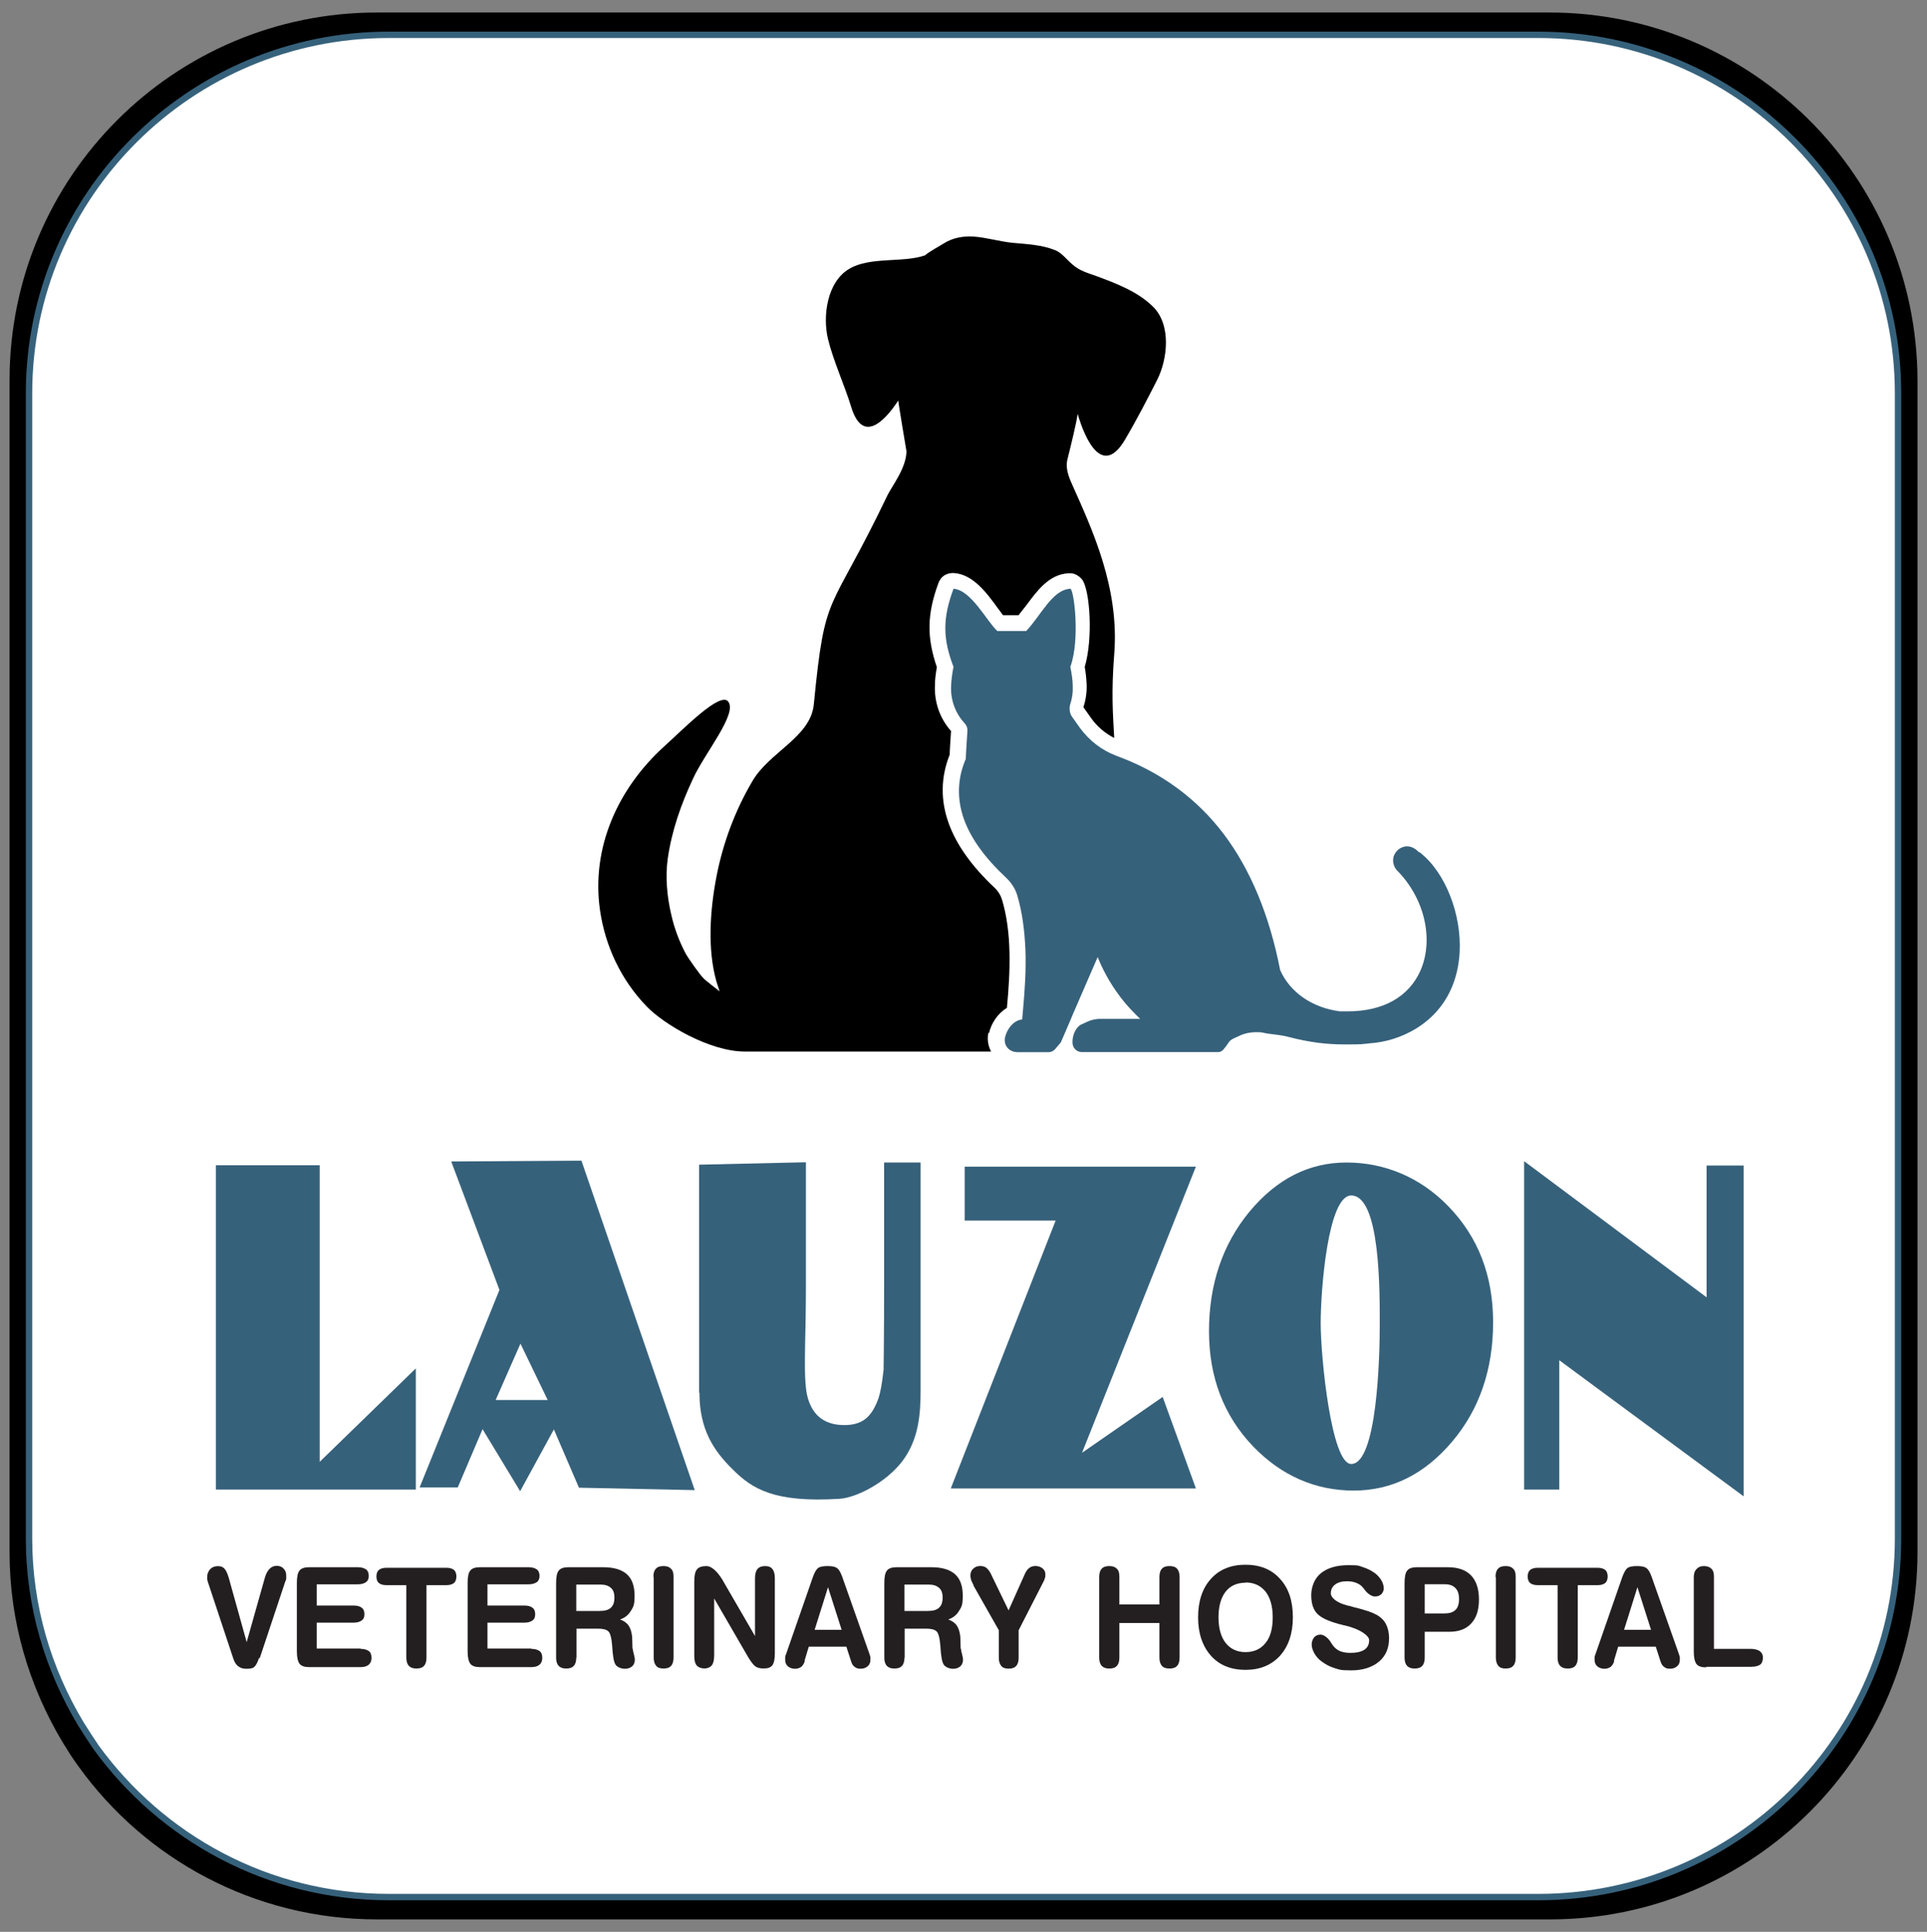
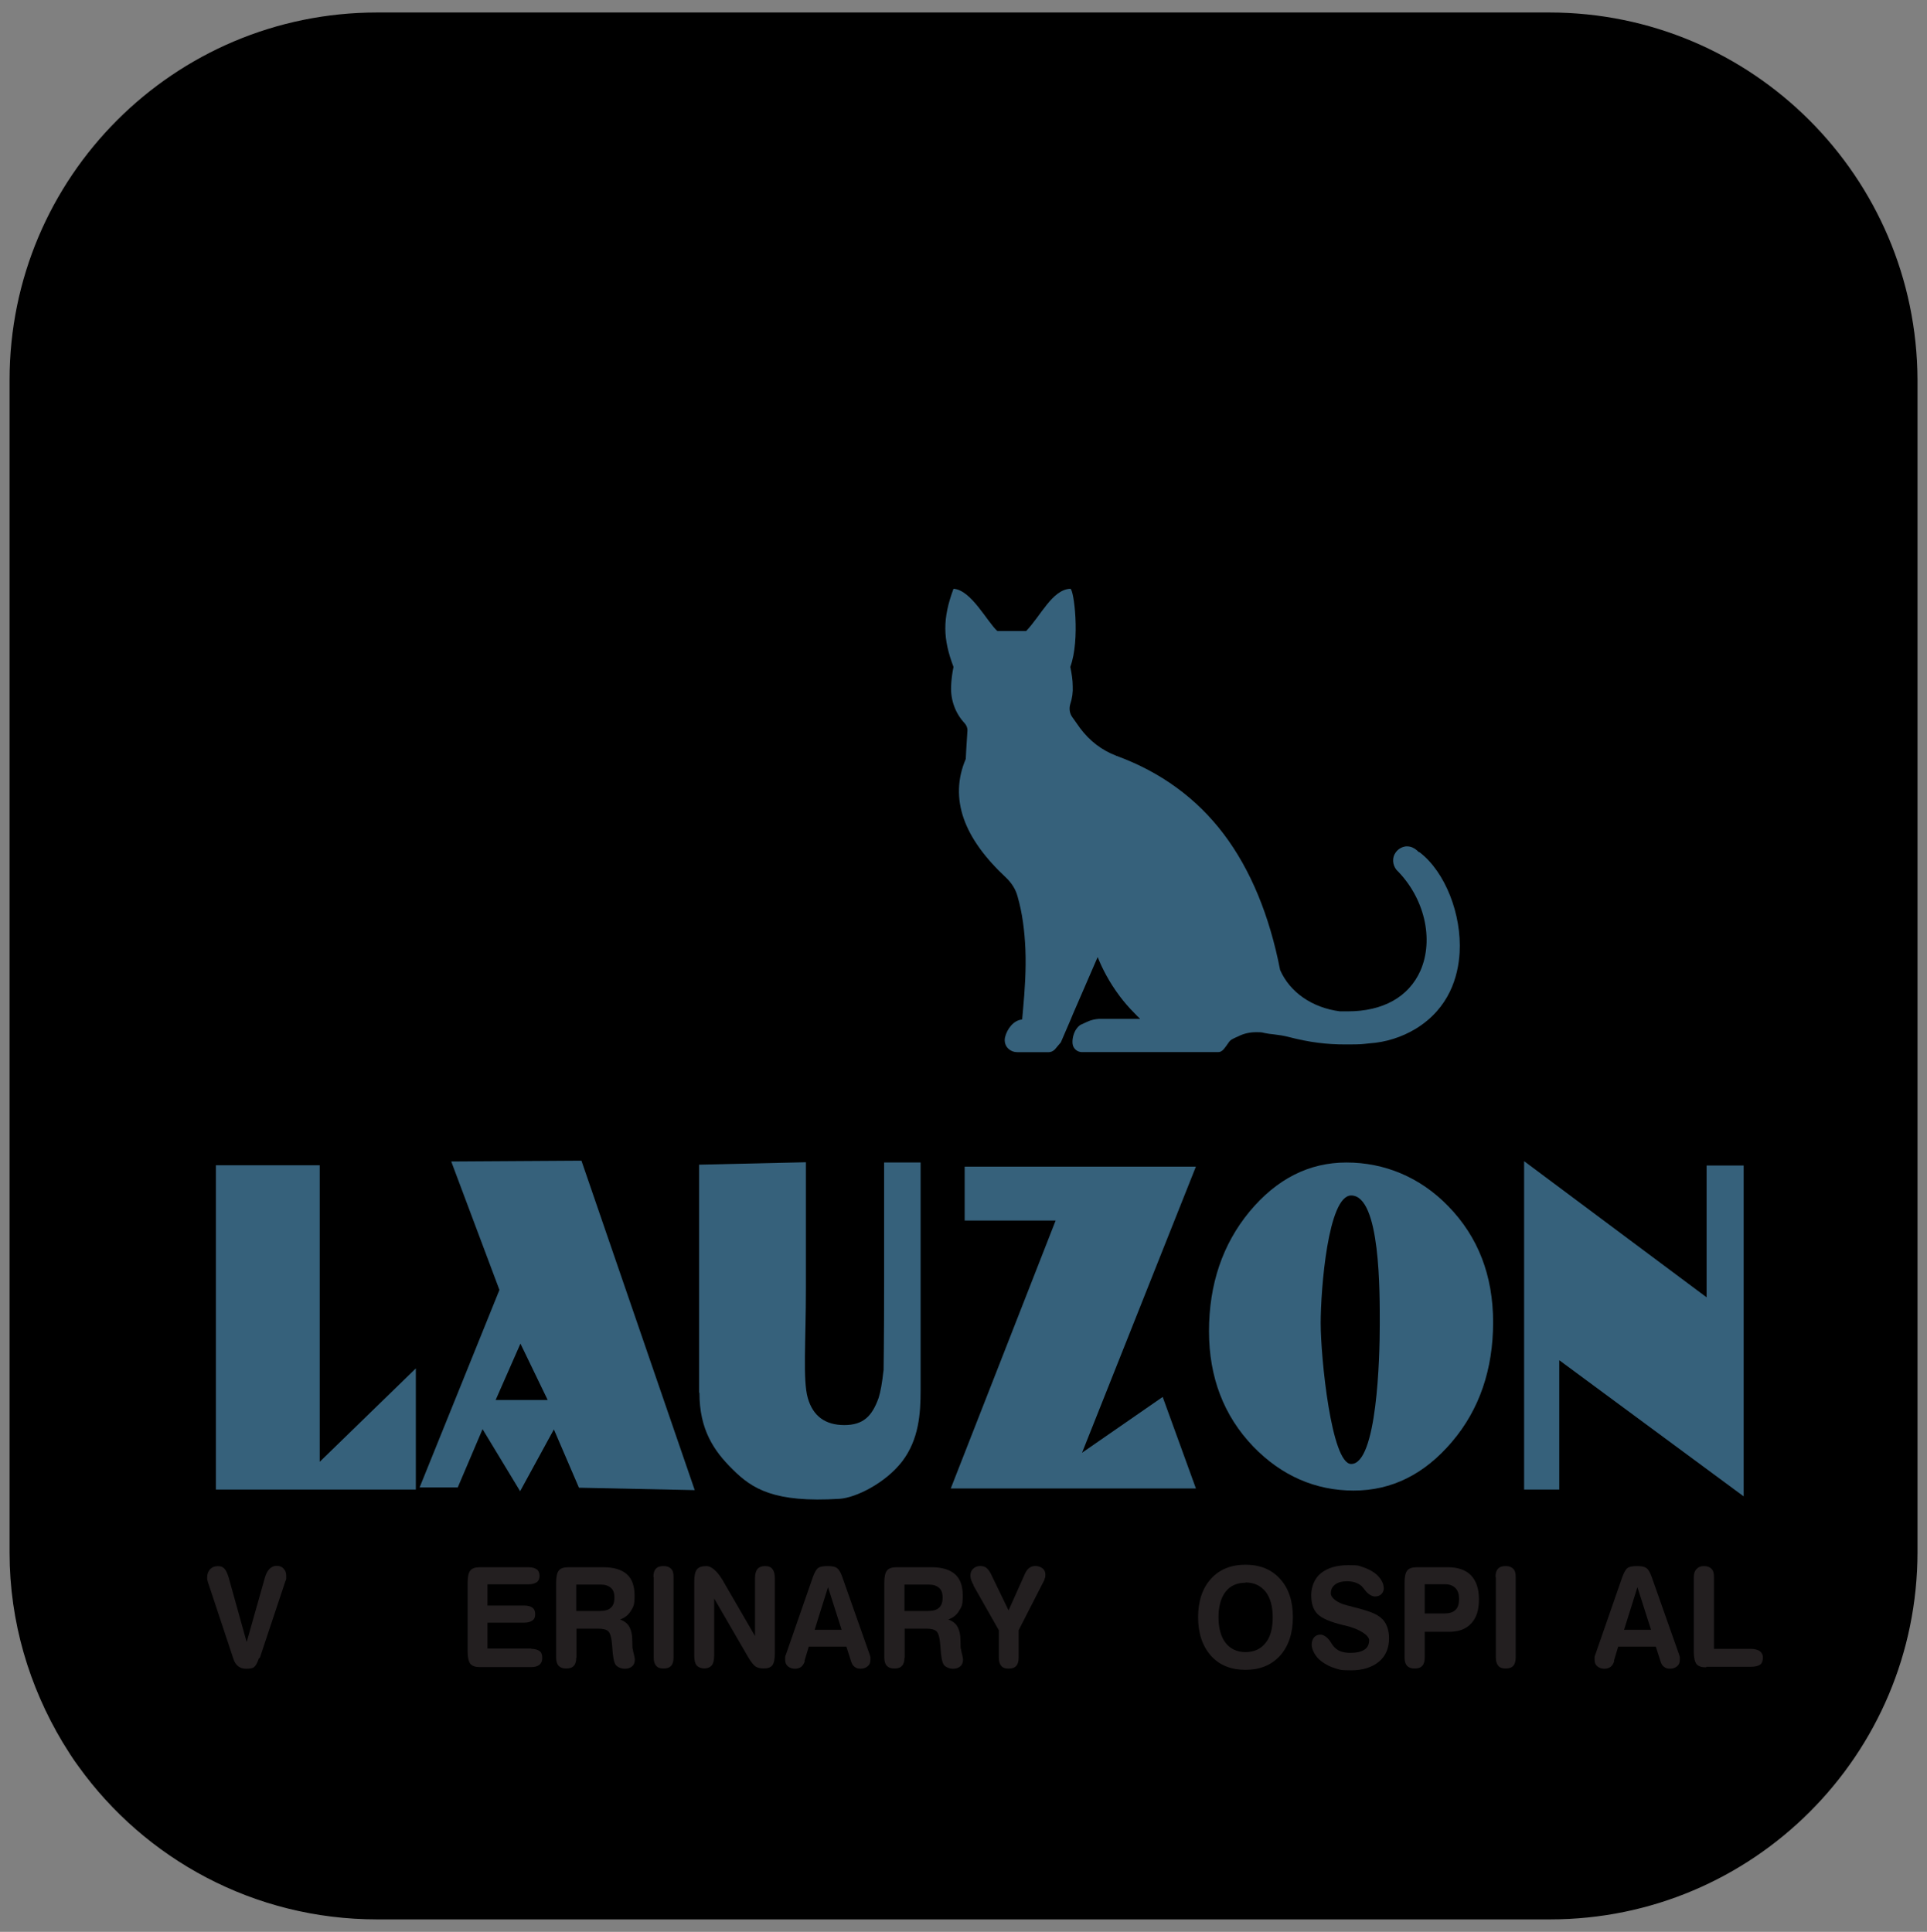
<svg xmlns="http://www.w3.org/2000/svg" version="1.1" viewBox="0 0 302.09 302.91">
  <rect x="0" y="0" width="302.09" height="302.91" fill="#808080" stroke="none" />
  <defs>
    <style>
      .cls-1 {
        fill: #36617b;
      }

      .cls-2 {
        fill: #231f20;
      }

      .cls-3 {
        fill: #fff;
        stroke: #36617b;
        stroke-miterlimit: 10;
      }
    </style>
  </defs>
  <g>
    <g id="Layer_2">
      <path d="M242.9,1.96H59.1C27.3,1.96,1.5,27.76,1.5,59.56v183.9c0,10.9,3.1,21,8.3,29.7.8,1.3,1.6,2.6,2.5,3.8,10.4,14.5,27.5,24,46.8,24h183.9c31.8,0,57.6-25.8,57.6-57.6V59.56c-.1-31.8-25.9-57.6-57.7-57.6Z" />
-       <path class="cls-3" d="M241.15,5.46H60.95C29.85,5.46,4.55,30.66,4.55,61.66v179.6c0,10.6,3,20.5,8.1,29,.8,1.3,1.6,2.5,2.4,3.7,10.3,14.2,27,23.5,45.9,23.5h180.2c31.2,0,56.4-25.2,56.4-56.2V61.66c0-31-25.3-56.2-56.4-56.2Z" />
      <g>
        <g>
          <path class="cls-1" d="M33.85,182.71h16.27v46.5l15.07-14.65v19h-31.34v-50.85Z" />
          <path class="cls-1" d="M78.3,202.27l-7.56-20.15,20.41-.13,17.76,51.66-18.15-.38-3.93-9.14-5.29,9.69-5.89-9.73-3.89,9.14h-5.98l12.51-30.96h0ZM81.59,210.68l-3.89,8.84h8.16l-4.27-8.84Z" />
          <path class="cls-1" d="M109.6,218.36v-35.74l16.74-.38v19.73c0,8.45-.51,14.43.3,17.25.81,2.82,2.73,4.23,5.72,4.23s4.36-1.41,5.38-4.27c.3-.94.56-2.39.77-4.36v.68c0-.56.09-5.34.09-14.43v-18.79h5.72v35.69c0,3.67-.26,7.73-2.9,11.19-2.65,3.42-7.26,5.68-9.78,5.85-10.25.64-13.71-1.54-16.78-4.61-2.95-2.9-5.21-6.23-5.21-12l-.04-.04Z" />
          <path class="cls-1" d="M187.48,182.92l-17.85,44.87,12.64-8.75,5.21,14.35h-38.43l16.44-42.01h-14.26v-8.45h36.25,0Z" />
          <path class="cls-1" d="M189.53,208.76c0-7.39,2.13-13.66,6.36-18.79,4.27-5.12,9.31-7.69,15.2-7.69s11.49,2.26,15.93,6.83c4.7,4.82,7.05,10.89,7.05,18.23s-2.13,13.66-6.45,18.74c-4.31,5.08-9.44,7.64-15.41,7.64s-11.31-2.31-15.76-6.92c-4.61-4.82-6.92-10.85-6.92-18.1v.04ZM216.3,207.77c0-5.08.13-20.32-4.48-20.32-3.63,0-4.78,14.69-4.78,20.03s1.67,22.07,4.78,22.07c4.06,0,4.48-16.74,4.48-21.78Z" />
          <path class="cls-1" d="M244.48,233.56h-5.55v-51.49l28.61,21.35v-20.67h5.81v51.88l-28.91-21.35v20.32l.04-.04Z" />
        </g>
        <g>
          <path class="cls-2" d="M40.6,259.99c-.26.77-.51,1.2-.77,1.41s-.68.26-1.24.26c-.98,0-1.67-.51-2.01-1.58h0l-4.01-12.08c0-.13-.09-.26-.09-.34v-.38c0-.51.17-.9.47-1.24.3-.3.68-.47,1.2-.47s.77.13,1.02.38.47.73.68,1.41l2.82,10.12,2.86-10.12c.17-.6.43-1.07.73-1.37s.68-.47,1.11-.47.81.13,1.07.43c.3.3.43.64.43,1.11s0,.3,0,.43-.04.3-.13.43l-4.01,12.04-.13.04Z" />
-           <path class="cls-2" d="M56.53,258.54c.56,0,.98.13,1.28.34s.43.6.43,1.07-.13.81-.43,1.07-.73.38-1.28.38h-8.07c-.73,0-1.2-.17-1.49-.51-.26-.34-.43-.98-.43-1.92v-10.76c0-.94.13-1.62.43-1.96.26-.34.77-.51,1.49-.51h7.64c.56,0,.98.13,1.28.34s.43.6.43,1.02-.13.77-.43.98-.73.34-1.28.34h-6.45v3.33h5.81c.56,0,.98.13,1.24.34.3.21.43.56.43,1.02s-.13.77-.43.98-.68.34-1.24.34h-5.81v4.06h6.87v.04Z" />
-           <path class="cls-2" d="M60.54,248.55c-.51,0-.9-.13-1.15-.34s-.38-.56-.38-1.02.13-.81.38-1.02.64-.34,1.15-.34h9.48c.51,0,.9.13,1.15.34s.38.6.38,1.02-.13.81-.38,1.02-.64.34-1.15.34h-3.16v11.36c0,.56-.13,1.02-.38,1.28-.26.3-.64.43-1.2.43s-.9-.13-1.2-.43c-.26-.3-.38-.73-.38-1.28v-11.36h-3.16,0Z" />
          <path class="cls-2" d="M83.3,258.54c.56,0,.98.13,1.28.34s.43.6.43,1.07-.13.81-.43,1.07-.73.38-1.28.38h-8.07c-.73,0-1.2-.17-1.49-.51-.26-.34-.43-.98-.43-1.92v-10.76c0-.94.13-1.62.43-1.96.26-.34.77-.51,1.49-.51h7.64c.56,0,.98.13,1.28.34s.43.6.43,1.02-.13.77-.43.98-.73.34-1.28.34h-6.45v3.33h5.81c.56,0,.98.13,1.24.34.3.21.43.56.43,1.02s-.13.77-.43.98-.68.34-1.24.34h-5.81v4.06h6.87v.04Z" />
          <path class="cls-2" d="M90.34,259.91c0,.56-.13,1.02-.38,1.28-.26.3-.64.43-1.2.43s-.9-.13-1.2-.43c-.26-.3-.38-.73-.38-1.28v-11.7c0-.94.13-1.62.43-1.96.26-.34.77-.51,1.49-.51h5.47c1.67,0,2.9.38,3.71,1.11.81.73,1.2,1.84,1.2,3.37s-.21,1.75-.6,2.39-.94,1.07-1.67,1.32c.56.21,1.02.51,1.32.94.3.43.47.98.56,1.71,0,.3.04.68.04,1.15s0,.77.09.94c0,.17.09.47.17.81.09.34.13.6.13.73,0,.43-.13.81-.43,1.07s-.68.38-1.15.38-1.11-.21-1.41-.6-.47-1.37-.56-2.95c-.09-1.24-.3-2.05-.6-2.31-.3-.3-.85-.43-1.67-.43h-3.33v4.57l-.04-.04ZM90.34,248.46v4.14h3.67c.81,0,1.41-.17,1.75-.51.38-.34.56-.85.56-1.58s-.17-1.2-.56-1.54c-.38-.34-.9-.51-1.62-.51h-3.84.04Z" />
          <path class="cls-2" d="M102.43,247.27c0-.6.13-1.02.38-1.28.26-.3.64-.43,1.2-.43s.9.13,1.2.43.38.73.38,1.28v12.64c0,.56-.13,1.02-.38,1.28-.26.3-.64.43-1.2.43s-.9-.13-1.15-.43c-.26-.3-.38-.73-.38-1.28v-12.64h-.04Z" />
          <path class="cls-2" d="M111.95,259.69c0,.64-.13,1.15-.38,1.45-.26.3-.64.47-1.15.47s-.94-.17-1.2-.47c-.26-.3-.38-.81-.38-1.45v-11.7c0-.94.13-1.58.43-1.92.26-.34.77-.51,1.49-.51s1.62.73,2.48,2.13c.09.13.13.21.17.3l4.95,8.54v-9.05c0-.64.13-1.15.38-1.45s.64-.47,1.2-.47.94.17,1.15.47c.26.3.38.81.38,1.45v11.74c0,.9-.13,1.54-.38,1.88-.26.34-.68.51-1.32.51s-.98-.09-1.32-.3c-.3-.21-.68-.68-1.15-1.45l-5.34-9.22v9.05Z" />
          <path class="cls-2" d="M126.17,260.46c-.13.38-.3.68-.56.9-.26.17-.56.3-.98.3s-.81-.13-1.11-.38c-.3-.26-.43-.6-.43-1.02v-.43c0-.13.04-.26.13-.43l4.23-12.17c.26-.68.51-1.15.81-1.37s.81-.3,1.49-.3,1.15.09,1.45.3.56.64.81,1.32l4.31,12.21c.04.13.09.3.13.43v.43c0,.43-.13.77-.43,1.02s-.64.38-1.11.38-.68-.09-.94-.3c-.26-.17-.43-.47-.56-.9l-.73-2.26h-5.89l-.68,2.26h.04ZM129.8,248.89l-2.09,6.66h4.23l-2.13-6.66Z" />
          <path class="cls-2" d="M141.79,259.91c0,.56-.13,1.02-.38,1.28-.26.3-.64.43-1.2.43s-.9-.13-1.2-.43c-.26-.3-.38-.73-.38-1.28v-11.7c0-.94.13-1.62.43-1.96.26-.34.77-.51,1.49-.51h5.47c1.67,0,2.9.38,3.71,1.11.81.73,1.2,1.84,1.2,3.37s-.21,1.75-.6,2.39-.94,1.07-1.67,1.32c.56.21,1.02.51,1.32.94s.47.98.56,1.71c0,.3.04.68.04,1.15s0,.77.09.94c0,.17.09.47.17.81.09.34.13.6.13.73,0,.43-.13.81-.43,1.07s-.68.38-1.15.38-1.11-.21-1.41-.6c-.3-.38-.47-1.37-.56-2.95-.09-1.24-.3-2.05-.6-2.31-.3-.3-.85-.43-1.67-.43h-3.33v4.57l-.04-.04ZM141.79,248.46v4.14h3.67c.81,0,1.41-.17,1.75-.51.38-.34.56-.85.56-1.58s-.17-1.2-.56-1.54-.9-.51-1.62-.51h-3.84.04Z" />
          <path class="cls-2" d="M152.64,248.59c-.17-.3-.3-.6-.38-.81-.09-.26-.13-.47-.13-.73,0-.43.13-.81.43-1.07.26-.26.64-.43,1.07-.43s.77.09,1.02.3.6.64.9,1.37l2.56,5.29,2.52-5.64c.21-.47.43-.81.73-1.02.26-.21.6-.3.98-.3s.81.13,1.11.38.43.56.43.94,0,.38-.09.6c-.04.21-.13.43-.26.64l-3.84,7.51v4.31c0,.56-.13,1.02-.38,1.28-.26.3-.64.43-1.2.43s-.9-.13-1.15-.43-.38-.73-.38-1.28v-4.31l-3.97-7,.04-.04Z" />
-           <path class="cls-2" d="M172.32,247.27c0-.6.13-1.02.38-1.28.26-.3.64-.43,1.2-.43s.9.13,1.2.43.38.73.38,1.28v4.31h6.28v-4.31c0-.6.13-1.02.38-1.28.26-.3.64-.43,1.2-.43s.94.13,1.2.43c.26.3.38.73.38,1.28v12.64c0,.56-.13,1.02-.38,1.28-.26.3-.64.43-1.2.43s-.94-.13-1.2-.43c-.26-.3-.38-.73-.38-1.28v-5.42h-6.28v5.42c0,.56-.13,1.02-.38,1.28-.26.3-.64.43-1.2.43s-.9-.13-1.2-.43c-.26-.3-.38-.73-.38-1.28v-12.64Z" />
          <path class="cls-2" d="M195.25,245.35c2.26,0,4.1.73,5.42,2.22,1.37,1.49,2.01,3.5,2.01,6.02s-.68,4.53-2.01,6.02c-1.37,1.49-3.16,2.22-5.42,2.22s-4.1-.73-5.42-2.22-2.01-3.5-2.01-6.02.68-4.57,2.01-6.02c1.32-1.49,3.16-2.22,5.42-2.22ZM195.25,248.17c-1.32,0-2.39.47-3.12,1.41-.73.94-1.11,2.31-1.11,4.01s.38,3.07,1.11,4.01,1.79,1.45,3.12,1.45,2.39-.47,3.16-1.45c.77-.94,1.11-2.31,1.11-4.01s-.38-3.07-1.11-4.01c-.77-.94-1.79-1.45-3.16-1.45v.04Z" />
          <path class="cls-2" d="M216.94,248.93c0,.43-.13.77-.38,1.02-.26.26-.6.38-1.02.38s-1.07-.34-1.58-1.02c-.13-.17-.21-.3-.3-.38-.26-.34-.6-.56-1.02-.73s-.9-.26-1.45-.26c-.81,0-1.45.17-1.88.51-.47.34-.68.81-.68,1.41s.85,1.45,2.6,1.88c.43.09.73.17.98.26,1.11.26,1.88.51,2.39.68.51.17.94.38,1.28.56.64.38,1.11.85,1.41,1.45.3.6.47,1.32.47,2.18,0,1.54-.51,2.78-1.58,3.67s-2.52,1.37-4.36,1.37-1.84-.13-2.56-.34-1.41-.56-2.09-1.07c-.47-.34-.81-.73-1.11-1.24-.26-.47-.43-.94-.43-1.37s.13-.85.38-1.15.6-.43,1.02-.43,1.07.38,1.54,1.11c.17.3.34.51.43.64.3.38.68.68,1.11.85s.98.26,1.58.26c.98,0,1.71-.17,2.22-.51s.73-.85.73-1.49-1.28-1.71-3.84-2.31c-.09,0-.17,0-.21-.04-1.96-.47-3.29-1.02-4.01-1.71s-1.02-1.71-1.02-2.99.51-2.65,1.54-3.46c1.02-.81,2.43-1.24,4.27-1.24s1.58.09,2.26.3c.68.21,1.28.51,1.84.9.43.3.77.68,1.07,1.15.26.43.38.85.38,1.24l.04-.09Z" />
          <path class="cls-2" d="M223.35,259.91c0,.56-.13,1.02-.38,1.28-.26.3-.64.43-1.2.43s-.9-.13-1.2-.43c-.26-.3-.38-.73-.38-1.28v-11.7c0-.94.13-1.62.43-1.96.26-.34.77-.51,1.49-.51h4.87c1.58,0,2.82.43,3.63,1.28s1.24,2.09,1.24,3.76-.38,2.86-1.2,3.76-1.96,1.32-3.46,1.32h-3.84v4.06h0ZM223.35,248.46v4.53h3.03c.81,0,1.41-.17,1.79-.56.38-.34.56-.94.56-1.71s-.17-1.28-.56-1.71c-.38-.38-.9-.6-1.62-.6h-3.2v.04Z" />
          <path class="cls-2" d="M234.45,247.27c0-.6.13-1.02.38-1.28.26-.3.64-.43,1.2-.43s.9.13,1.2.43.38.73.38,1.28v12.64c0,.56-.13,1.02-.38,1.28-.26.3-.64.43-1.2.43s-.9-.13-1.15-.43-.38-.73-.38-1.28v-12.64h-.04Z" />
-           <path class="cls-2" d="M241.02,248.55c-.51,0-.9-.13-1.15-.34s-.38-.56-.38-1.02.13-.81.38-1.02.64-.34,1.15-.34h9.48c.51,0,.9.13,1.15.34.26.21.38.6.38,1.02s-.13.81-.38,1.02c-.26.21-.64.34-1.15.34h-3.16v11.36c0,.56-.13,1.02-.38,1.28-.26.3-.64.43-1.2.43s-.9-.13-1.2-.43c-.26-.3-.38-.73-.38-1.28v-11.36h-3.16Z" />
          <path class="cls-2" d="M253.06,260.46c-.13.38-.3.68-.56.9-.26.17-.56.3-.98.3s-.81-.13-1.11-.38c-.3-.26-.43-.6-.43-1.02v-.43c0-.13.09-.26.13-.43l4.23-12.17c.26-.68.51-1.15.81-1.37s.81-.3,1.49-.3,1.15.09,1.45.3.56.64.81,1.32l4.31,12.21c.04.13.09.3.13.43v.43c0,.43-.13.77-.43,1.02s-.64.38-1.11.38-.68-.09-.94-.3c-.26-.17-.43-.47-.56-.9l-.73-2.26h-5.89l-.68,2.26h.04ZM256.69,248.89l-2.09,6.66h4.23l-2.13-6.66Z" />
          <path class="cls-2" d="M267.45,261.44c-.73,0-1.2-.17-1.49-.51-.26-.34-.43-.98-.43-1.92v-11.7c0-.56.13-.98.43-1.28.26-.3.64-.47,1.15-.47s.9.13,1.2.43.38.73.38,1.28v11.27h5.76c.6,0,1.07.13,1.41.34.34.26.51.6.51,1.02s-.13.9-.43,1.11-.77.34-1.45.34h-7l-.04.09Z" />
        </g>
      </g>
      <path d="M155.03,162.05c.34-1.54,1.37-3.16,2.82-4.01.56-5.85.77-11.87-.77-16.99-.21-.68-.6-1.32-1.15-1.84-3.59-3.37-6.02-6.79-7.22-10.16-1.28-3.59-1.24-7.17.17-10.72,0-.73.13-2.26.21-3.71-1.75-1.96-2.65-4.53-2.52-7.22,0-.9.13-1.84.3-2.78-1.62-4.74-1.54-8.37.26-13.24.09-.26.26-.47.38-.68.43-.56,1.15-.85,1.84-.85s.09,0,.17,0c2.99.17,5.17,3.12,6.87,5.47.3.38.6.81.85,1.15h2.43c.38-.51.81-1.02,1.24-1.58,1.67-2.26,3.54-4.82,6.53-5h.56c.64.09,1.24.47,1.67,1.02,1.2,1.71,1.71,9.18.38,13.66.17.94.26,1.88.3,2.78.04,1.2-.13,2.39-.51,3.54l1.24,1.75c.94,1.32,2.18,2.35,3.59,3.07-.21-3.89-.47-7.09,0-13.11.85-10.46-3.5-19.68-6.58-26.6-.6-1.32-1.11-2.69-.73-4.06.56-2.26,1.37-5.51,1.58-7.05,1.2,4.18,3.93,9.91,7.39,4.1,1.75-2.95,3.5-6.32,5.08-9.44,1.62-3.2,2.26-8.62-.68-11.49-2.39-2.35-5.76-3.63-8.88-4.78-1.41-.51-2.6-.81-3.76-1.84-.9-.77-1.62-1.79-2.69-2.22-2.13-.85-4.44-.94-6.7-1.15-2.05-.21-4.1-.85-6.15-.98-1.62-.09-3.25.21-4.65,1.11-.9.56-2.13,1.2-2.9,1.84-3.42,1.2-8.54.17-11.83,2.09-3.54,2.05-4.23,7.47-3.37,11.02.81,3.37,2.65,7.39,3.63,10.63,1.75,5.76,5.12,2.48,7.39-.98,0,.34,1.28,7.94,1.28,7.94,0,2.6-2.26,5.47-2.95,6.87-9.22,19.26-9.78,14.47-11.57,32.83-.51,5.17-7,7.47-9.65,12.08-2.69,4.57-4.57,9.61-5.59,14.82-1.02,5.25-1.49,11.49,0,16.65.13.43.3.94.47,1.45-.85-.64-1.67-1.32-2.52-2.01.34.3-.17-.21-.13-.17-.38-.38-2.18-2.86-2.65-3.71-1.02-1.92-1.79-3.97-2.26-6.06-.68-2.86-.98-6.02-.56-8.92.64-4.4,2.09-8.5,3.97-12.51,1.84-4.01,6.96-10.12,5.51-12.04-1.24-1.67-7,4.27-10.03,7-7.26,6.58-11.49,15.88-10.08,25.7.81,5.64,3.33,10.97,7.3,15.07,2.69,2.82,9.91,7.09,15.37,7.09h38.64c-.47-.9-.64-1.92-.43-2.95l.09.09Z" />
      <path class="cls-1" d="M222.41,133.61c-.09-.09-.17-.17-.26-.26-.43-.38-.98-.64-1.54-.64s-.17,0-.21,0c-.68.09-1.24.43-1.62.98-.56.77-.51,1.88.13,2.69,4.4,4.36,5.93,10.89,3.76,15.84-1.84,4.1-5.85,6.36-11.4,6.36s-.81,0-1.2,0c-4.36-.56-7.86-2.99-9.39-6.49-1.67-8.58-4.65-15.76-8.84-21.31-4.27-5.64-9.91-9.73-16.78-12.25,0,0-.09,0-.09-.04-2.26-.85-4.18-2.35-5.64-4.31l-1.24-1.75c-.43-.6-.51-1.37-.3-2.05.3-.9.43-1.84.38-2.78,0-.98-.17-2.01-.38-3.03,1.58-4.27.56-12.25,0-12.25h-.04c-2.78.17-4.53,4.14-6.87,6.62h-4.53c-1.58-1.41-4.1-6.45-6.87-6.62h0c-1.75,4.7-1.67,7.86,0,12.25-.21,1.02-.34,2.05-.38,3.03-.09,2.18.68,4.27,2.13,5.81.3.34.47.77.43,1.2-.13,1.92-.26,4.18-.26,4.4-1.32,3.07-1.41,6.23-.3,9.39,1.07,3.03,3.29,6.11,6.62,9.22.85.81,1.49,1.79,1.79,2.9.77,2.65,1.11,5.42,1.24,8.33.13,3.16-.09,6.4-.38,9.56-.04.47-.09.98-.13,1.45-1.32.09-2.39,1.49-2.69,2.82-.13.64.04,1.32.56,1.79.38.34.85.51,1.37.51h4.95c.34,0,.68-.17.94-.43l.94-1.11h0l1.58-3.67.3-.73,3.89-8.97c.68,1.71,1.79,3.93,3.5,6.19.64.85,1.41,1.75,2.26,2.6.3.3.56.6.9.9h-6.45c-.6.04-1.24.17-1.79.43l-.94.43c-.43.17-.73.56-.98.98-.34.64-.51,1.41-.43,2.09.09.73.73,1.28,1.45,1.28h21.39c.6,0,.94-.56,1.32-1.07.26-.38.47-.73.77-.9.26-.13.47-.26.68-.34.13-.04.26-.13.38-.17.85-.43,1.79-.64,2.78-.64s.9.04,1.32.13c.47.09.94.17,1.45.21.81.09,1.54.21,2.22.38,3.42.9,6.15,1.2,8.97,1.2s2.48-.04,3.8-.17c2.6-.17,5.08-.98,7.22-2.26,5.34-3.25,6.7-8.28,6.92-11.96.34-6.02-2.26-12.64-6.23-15.71l-.17-.09Z" />
    </g>
  </g>
</svg>